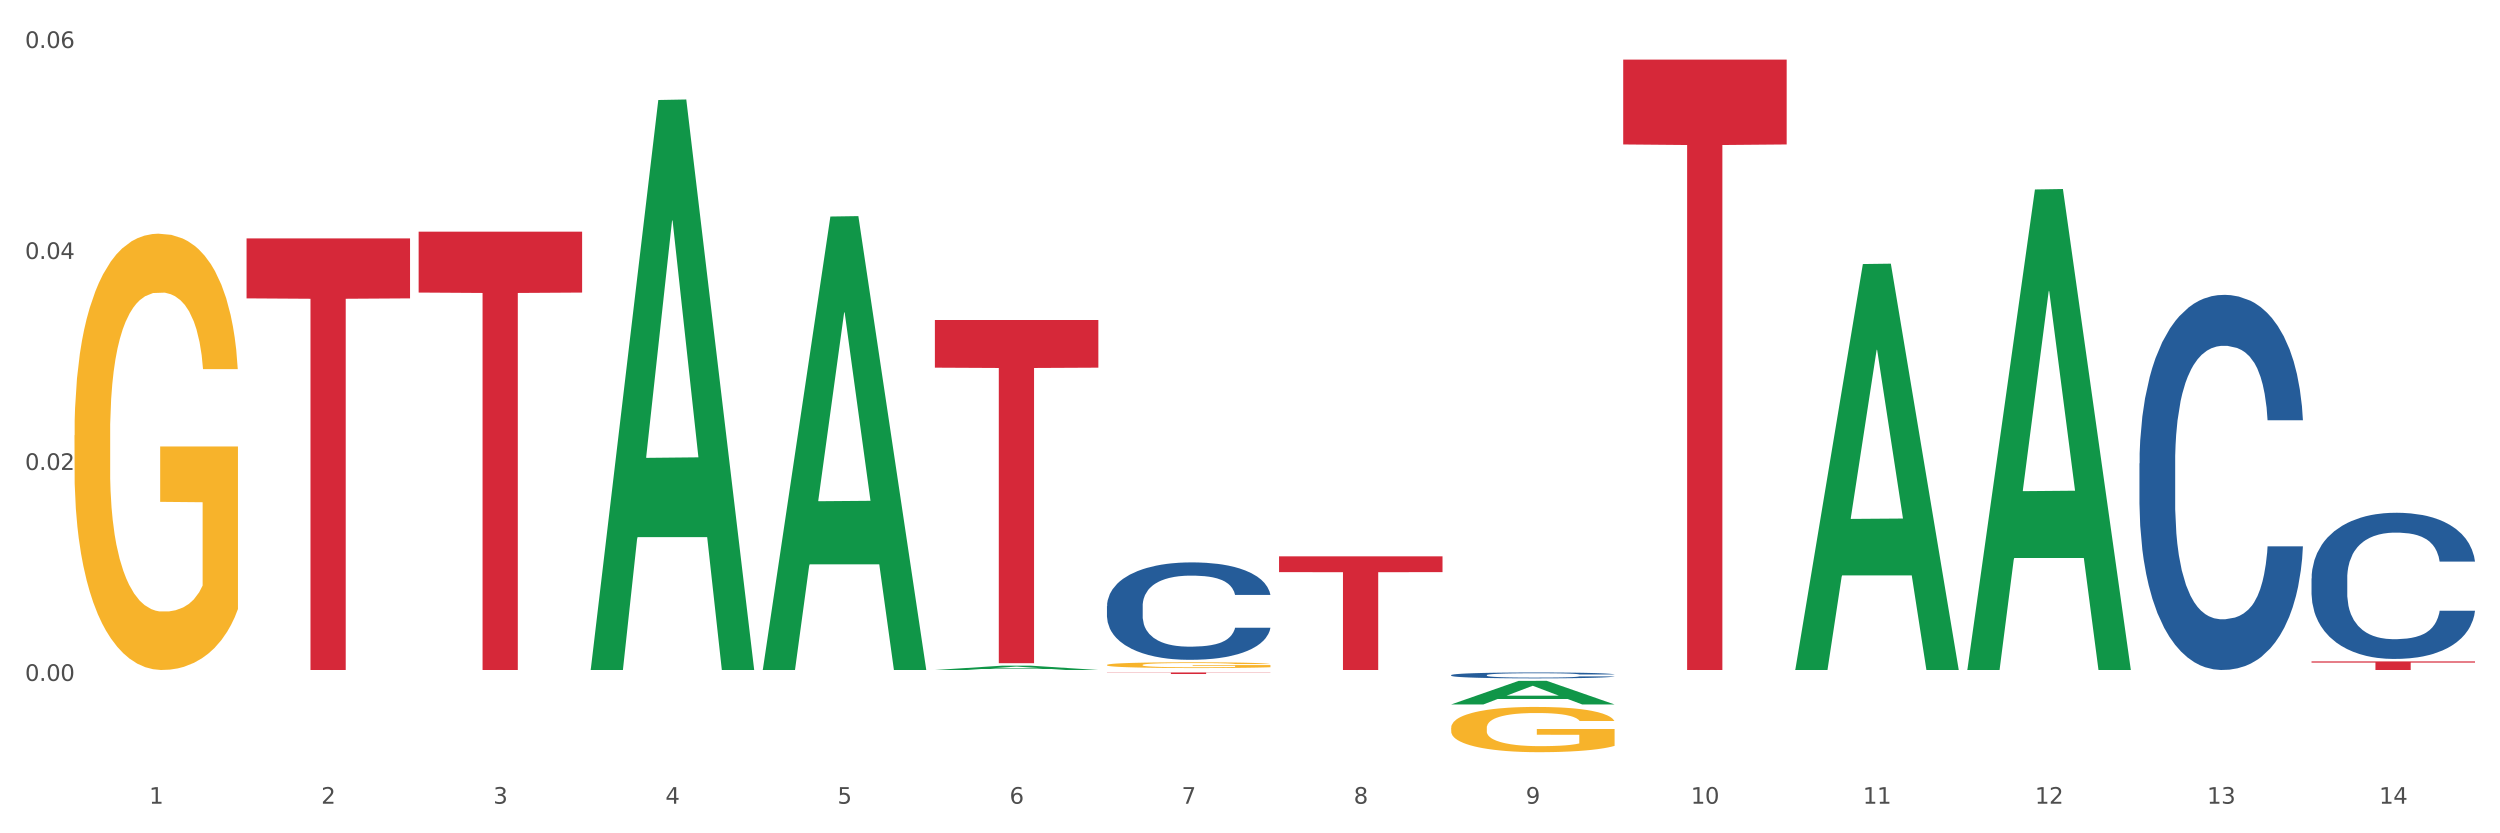
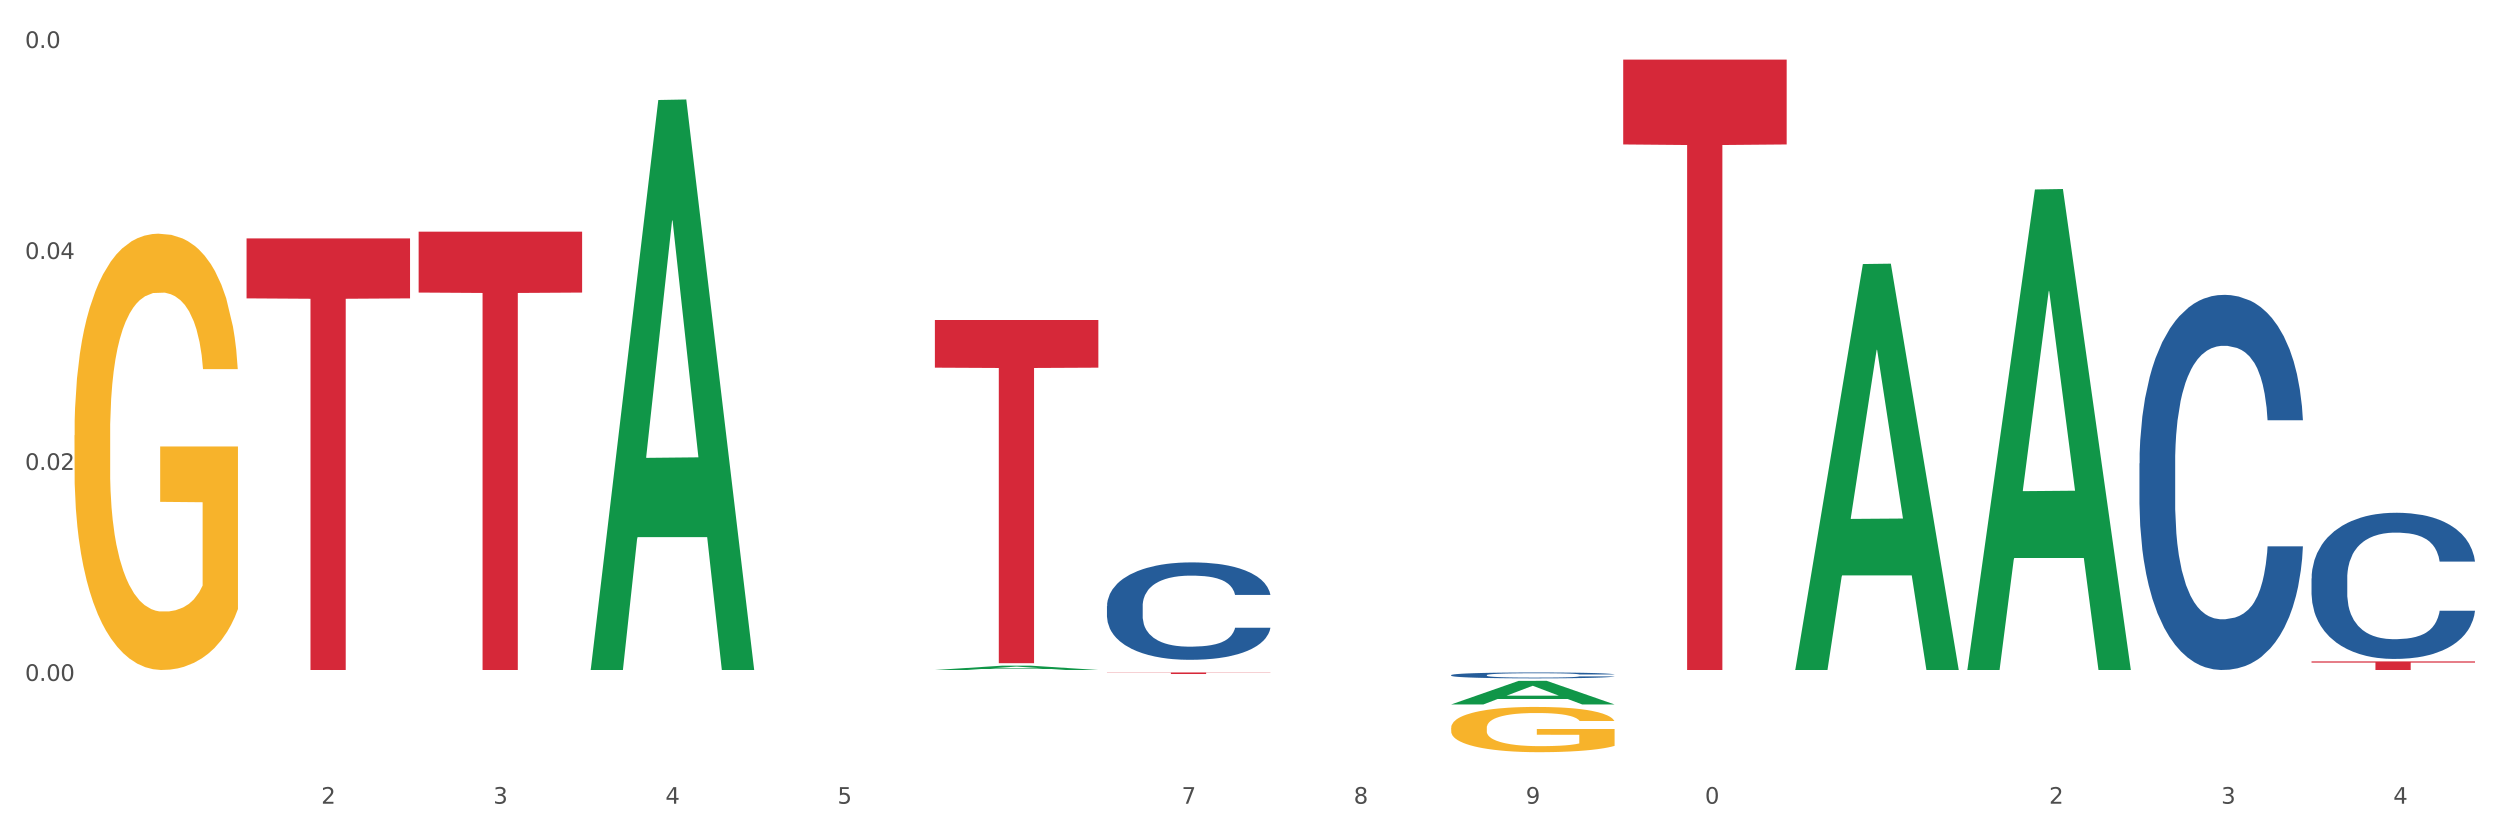
<svg xmlns="http://www.w3.org/2000/svg" xmlns:xlink="http://www.w3.org/1999/xlink" width="1080pt" height="360pt" viewBox="0 0 1080 360" version="1.1">
  <rect x="0" y="0" width="1080" height="360" fill="#333333" stroke="none" />
  <defs>
    <style type="text/css">*{stroke-linejoin: round; stroke-linecap: butt}</style>
  </defs>
  <g id="figure_1">
    <g id="patch_1">
      <path d="M 0 360  L 1080 360  L 1080 0  L 0 0  z " style="fill: #ffffff; stroke: #ffffff; stroke-linejoin: miter" />
    </g>
    <g id="axes_1">
      <g id="matplotlib.axis_1">
        <g id="xtick_1">
          <g id="text_1">
            <g style="fill: #4d4d4d" transform="translate(64.432 347.204) scale(0.096 -0.096)">
              <defs>
-                 <path id="DejaVuSans-31" d="M 794 531  L 1825 531  L 1825 4091  L 703 3866  L 703 4441  L 1819 4666  L 2450 4666  L 2450 531  L 3481 531  L 3481 0  L 794 0  L 794 531  z " transform="scale(0.016)" />
-               </defs>
+                 </defs>
              <use xlink:href="#DejaVuSans-31" />
            </g>
          </g>
        </g>
        <g id="xtick_2">
          <g id="text_2">
            <g style="fill: #4d4d4d" transform="translate(138.771 347.204) scale(0.096 -0.096)">
              <defs>
                <path id="DejaVuSans-32" d="M 1228 531  L 3431 531  L 3431 0  L 469 0  L 469 531  Q 828 903 1448 1529  Q 2069 2156 2228 2338  Q 2531 2678 2651 2914  Q 2772 3150 2772 3378  Q 2772 3750 2511 3984  Q 2250 4219 1831 4219  Q 1534 4219 1204 4116  Q 875 4013 500 3803  L 500 4441  Q 881 4594 1212 4672  Q 1544 4750 1819 4750  Q 2544 4750 2975 4387  Q 3406 4025 3406 3419  Q 3406 3131 3298 2873  Q 3191 2616 2906 2266  Q 2828 2175 2409 1742  Q 1991 1309 1228 531  z " transform="scale(0.016)" />
              </defs>
              <use xlink:href="#DejaVuSans-32" />
            </g>
          </g>
        </g>
        <g id="xtick_3">
          <g id="text_3">
            <g style="fill: #4d4d4d" transform="translate(213.109 347.204) scale(0.096 -0.096)">
              <defs>
                <path id="DejaVuSans-33" d="M 2597 2516  Q 3050 2419 3304 2112  Q 3559 1806 3559 1356  Q 3559 666 3084 287  Q 2609 -91 1734 -91  Q 1441 -91 1130 -33  Q 819 25 488 141  L 488 750  Q 750 597 1062 519  Q 1375 441 1716 441  Q 2309 441 2620 675  Q 2931 909 2931 1356  Q 2931 1769 2642 2001  Q 2353 2234 1838 2234  L 1294 2234  L 1294 2753  L 1863 2753  Q 2328 2753 2575 2939  Q 2822 3125 2822 3475  Q 2822 3834 2567 4026  Q 2313 4219 1838 4219  Q 1578 4219 1281 4162  Q 984 4106 628 3988  L 628 4550  Q 988 4650 1302 4700  Q 1616 4750 1894 4750  Q 2613 4750 3031 4423  Q 3450 4097 3450 3541  Q 3450 3153 3228 2886  Q 3006 2619 2597 2516  z " transform="scale(0.016)" />
              </defs>
              <use xlink:href="#DejaVuSans-33" />
            </g>
          </g>
        </g>
        <g id="xtick_4">
          <g id="text_4">
            <g style="fill: #4d4d4d" transform="translate(287.448 347.204) scale(0.096 -0.096)">
              <defs>
                <path id="DejaVuSans-34" d="M 2419 4116  L 825 1625  L 2419 1625  L 2419 4116  z M 2253 4666  L 3047 4666  L 3047 1625  L 3713 1625  L 3713 1100  L 3047 1100  L 3047 0  L 2419 0  L 2419 1100  L 313 1100  L 313 1709  L 2253 4666  z " transform="scale(0.016)" />
              </defs>
              <use xlink:href="#DejaVuSans-34" />
            </g>
          </g>
        </g>
        <g id="xtick_5">
          <g id="text_5">
            <g style="fill: #4d4d4d" transform="translate(361.787 347.204) scale(0.096 -0.096)">
              <defs>
                <path id="DejaVuSans-35" d="M 691 4666  L 3169 4666  L 3169 4134  L 1269 4134  L 1269 2991  Q 1406 3038 1543 3061  Q 1681 3084 1819 3084  Q 2600 3084 3056 2656  Q 3513 2228 3513 1497  Q 3513 744 3044 326  Q 2575 -91 1722 -91  Q 1428 -91 1123 -41  Q 819 9 494 109  L 494 744  Q 775 591 1075 516  Q 1375 441 1709 441  Q 2250 441 2565 725  Q 2881 1009 2881 1497  Q 2881 1984 2565 2268  Q 2250 2553 1709 2553  Q 1456 2553 1204 2497  Q 953 2441 691 2322  L 691 4666  z " transform="scale(0.016)" />
              </defs>
              <use xlink:href="#DejaVuSans-35" />
            </g>
          </g>
        </g>
        <g id="xtick_6">
          <g id="text_6">
            <g style="fill: #4d4d4d" transform="translate(436.125 347.204) scale(0.096 -0.096)">
              <defs>
-                 <path id="DejaVuSans-36" d="M 2113 2584  Q 1688 2584 1439 2293  Q 1191 2003 1191 1497  Q 1191 994 1439 701  Q 1688 409 2113 409  Q 2538 409 2786 701  Q 3034 994 3034 1497  Q 3034 2003 2786 2293  Q 2538 2584 2113 2584  z M 3366 4563  L 3366 3988  Q 3128 4100 2886 4159  Q 2644 4219 2406 4219  Q 1781 4219 1451 3797  Q 1122 3375 1075 2522  Q 1259 2794 1537 2939  Q 1816 3084 2150 3084  Q 2853 3084 3261 2657  Q 3669 2231 3669 1497  Q 3669 778 3244 343  Q 2819 -91 2113 -91  Q 1303 -91 875 529  Q 447 1150 447 2328  Q 447 3434 972 4092  Q 1497 4750 2381 4750  Q 2619 4750 2861 4703  Q 3103 4656 3366 4563  z " transform="scale(0.016)" />
-               </defs>
+                 </defs>
              <use xlink:href="#DejaVuSans-36" />
            </g>
          </g>
        </g>
        <g id="xtick_7">
          <g id="text_7">
            <g style="fill: #4d4d4d" transform="translate(510.464 347.204) scale(0.096 -0.096)">
              <defs>
                <path id="DejaVuSans-37" d="M 525 4666  L 3525 4666  L 3525 4397  L 1831 0  L 1172 0  L 2766 4134  L 525 4134  L 525 4666  z " transform="scale(0.016)" />
              </defs>
              <use xlink:href="#DejaVuSans-37" />
            </g>
          </g>
        </g>
        <g id="xtick_8">
          <g id="text_8">
            <g style="fill: #4d4d4d" transform="translate(584.803 347.204) scale(0.096 -0.096)">
              <defs>
                <path id="DejaVuSans-38" d="M 2034 2216  Q 1584 2216 1326 1975  Q 1069 1734 1069 1313  Q 1069 891 1326 650  Q 1584 409 2034 409  Q 2484 409 2743 651  Q 3003 894 3003 1313  Q 3003 1734 2745 1975  Q 2488 2216 2034 2216  z M 1403 2484  Q 997 2584 770 2862  Q 544 3141 544 3541  Q 544 4100 942 4425  Q 1341 4750 2034 4750  Q 2731 4750 3128 4425  Q 3525 4100 3525 3541  Q 3525 3141 3298 2862  Q 3072 2584 2669 2484  Q 3125 2378 3379 2068  Q 3634 1759 3634 1313  Q 3634 634 3220 271  Q 2806 -91 2034 -91  Q 1263 -91 848 271  Q 434 634 434 1313  Q 434 1759 690 2068  Q 947 2378 1403 2484  z M 1172 3481  Q 1172 3119 1398 2916  Q 1625 2713 2034 2713  Q 2441 2713 2670 2916  Q 2900 3119 2900 3481  Q 2900 3844 2670 4047  Q 2441 4250 2034 4250  Q 1625 4250 1398 4047  Q 1172 3844 1172 3481  z " transform="scale(0.016)" />
              </defs>
              <use xlink:href="#DejaVuSans-38" />
            </g>
          </g>
        </g>
        <g id="xtick_9">
          <g id="text_9">
            <g style="fill: #4d4d4d" transform="translate(659.142 347.204) scale(0.096 -0.096)">
              <defs>
                <path id="DejaVuSans-39" d="M 703 97  L 703 672  Q 941 559 1184 500  Q 1428 441 1663 441  Q 2288 441 2617 861  Q 2947 1281 2994 2138  Q 2813 1869 2534 1725  Q 2256 1581 1919 1581  Q 1219 1581 811 2004  Q 403 2428 403 3163  Q 403 3881 828 4315  Q 1253 4750 1959 4750  Q 2769 4750 3195 4129  Q 3622 3509 3622 2328  Q 3622 1225 3098 567  Q 2575 -91 1691 -91  Q 1453 -91 1209 -44  Q 966 3 703 97  z M 1959 2075  Q 2384 2075 2632 2365  Q 2881 2656 2881 3163  Q 2881 3666 2632 3958  Q 2384 4250 1959 4250  Q 1534 4250 1286 3958  Q 1038 3666 1038 3163  Q 1038 2656 1286 2365  Q 1534 2075 1959 2075  z " transform="scale(0.016)" />
              </defs>
              <use xlink:href="#DejaVuSans-39" />
            </g>
          </g>
        </g>
        <g id="xtick_10">
          <g id="text_10">
            <g style="fill: #4d4d4d" transform="translate(730.426 347.204) scale(0.096 -0.096)">
              <defs>
                <path id="DejaVuSans-30" d="M 2034 4250  Q 1547 4250 1301 3770  Q 1056 3291 1056 2328  Q 1056 1369 1301 889  Q 1547 409 2034 409  Q 2525 409 2770 889  Q 3016 1369 3016 2328  Q 3016 3291 2770 3770  Q 2525 4250 2034 4250  z M 2034 4750  Q 2819 4750 3233 4129  Q 3647 3509 3647 2328  Q 3647 1150 3233 529  Q 2819 -91 2034 -91  Q 1250 -91 836 529  Q 422 1150 422 2328  Q 422 3509 836 4129  Q 1250 4750 2034 4750  z " transform="scale(0.016)" />
              </defs>
              <use xlink:href="#DejaVuSans-31" />
              <use xlink:href="#DejaVuSans-30" transform="translate(63.623 0)" />
            </g>
          </g>
        </g>
        <g id="xtick_11">
          <g id="text_11">
            <g style="fill: #4d4d4d" transform="translate(804.765 347.204) scale(0.096 -0.096)">
              <use xlink:href="#DejaVuSans-31" />
              <use xlink:href="#DejaVuSans-31" transform="translate(63.623 0)" />
            </g>
          </g>
        </g>
        <g id="xtick_12">
          <g id="text_12">
            <g style="fill: #4d4d4d" transform="translate(879.104 347.204) scale(0.096 -0.096)">
              <use xlink:href="#DejaVuSans-31" />
              <use xlink:href="#DejaVuSans-32" transform="translate(63.623 0)" />
            </g>
          </g>
        </g>
        <g id="xtick_13">
          <g id="text_13">
            <g style="fill: #4d4d4d" transform="translate(953.442 347.204) scale(0.096 -0.096)">
              <use xlink:href="#DejaVuSans-31" />
              <use xlink:href="#DejaVuSans-33" transform="translate(63.623 0)" />
            </g>
          </g>
        </g>
        <g id="xtick_14">
          <g id="text_14">
            <g style="fill: #4d4d4d" transform="translate(1027.781 347.204) scale(0.096 -0.096)">
              <use xlink:href="#DejaVuSans-31" />
              <use xlink:href="#DejaVuSans-34" transform="translate(63.623 0)" />
            </g>
          </g>
        </g>
        <g id="xtick_15" />
        <g id="xtick_16" />
        <g id="xtick_17" />
        <g id="xtick_18" />
        <g id="xtick_19" />
        <g id="xtick_20" />
        <g id="xtick_21" />
        <g id="xtick_22" />
        <g id="xtick_23" />
        <g id="xtick_24" />
        <g id="xtick_25" />
        <g id="xtick_26" />
        <g id="xtick_27" />
      </g>
      <g id="matplotlib.axis_2">
        <g id="ytick_1">
          <g id="text_15">
            <g style="fill: #4d4d4d" transform="translate(10.8 294.148) scale(0.096 -0.096)">
              <defs>
                <path id="DejaVuSans-2e" d="M 684 794  L 1344 794  L 1344 0  L 684 0  L 684 794  z " transform="scale(0.016)" />
              </defs>
              <use xlink:href="#DejaVuSans-30" />
              <use xlink:href="#DejaVuSans-2e" transform="translate(63.623 0)" />
              <use xlink:href="#DejaVuSans-30" transform="translate(95.41 0)" />
              <use xlink:href="#DejaVuSans-30" transform="translate(159.033 0)" />
            </g>
          </g>
        </g>
        <g id="ytick_2">
          <g id="text_16">
            <g style="fill: #4d4d4d" transform="translate(10.8 203.009) scale(0.096 -0.096)">
              <use xlink:href="#DejaVuSans-30" />
              <use xlink:href="#DejaVuSans-2e" transform="translate(63.623 0)" />
              <use xlink:href="#DejaVuSans-30" transform="translate(95.41 0)" />
              <use xlink:href="#DejaVuSans-32" transform="translate(159.033 0)" />
            </g>
          </g>
        </g>
        <g id="ytick_3">
          <g id="text_17">
            <g style="fill: #4d4d4d" transform="translate(10.8 111.869) scale(0.096 -0.096)">
              <use xlink:href="#DejaVuSans-30" />
              <use xlink:href="#DejaVuSans-2e" transform="translate(63.623 0)" />
              <use xlink:href="#DejaVuSans-30" transform="translate(95.41 0)" />
              <use xlink:href="#DejaVuSans-34" transform="translate(159.033 0)" />
            </g>
          </g>
        </g>
        <g id="ytick_4">
          <g id="text_18">
            <g style="fill: #4d4d4d" transform="translate(10.8 20.73) scale(0.096 -0.096)">
              <use xlink:href="#DejaVuSans-30" />
              <use xlink:href="#DejaVuSans-2e" transform="translate(63.623 0)" />
              <use xlink:href="#DejaVuSans-30" transform="translate(95.41 0)" />
              <use xlink:href="#DejaVuSans-36" transform="translate(159.033 0)" />
            </g>
          </g>
        </g>
        <g id="ytick_5" />
        <g id="ytick_6" />
        <g id="ytick_7" />
        <g id="ytick_8" />
      </g>
      <g id="PolyCollection_1">
        <path d="M 255.191 288.979  L 255.264 288.747  L 284.386 43.204  L 296.472 42.973  L 325.813 289.442  L 311.834 289.442  L 305.5 232.048  L 275.431 232.048  L 275.213 232.974  L 269.097 289.442  L 255.191 289.442  L 255.191 288.979  L 279.217 197.797  L 301.714 197.565  L 290.575 95.506  L 290.429 95.044  L 290.284 95.738  L 279.144 197.565  L 279.217 197.797  L 255.191 288.979  z " clip-path="url(#p19714e4d79)" style="fill: #109648" />
        <path d="M 998.578 285.726  L 1069.2 285.726  L 1069.2 286.242  L 1041.42 286.246  L 1041.42 289.442  L 1026.191 289.442  L 1026.191 286.246  L 998.578 286.242  L 998.578 285.729  L 998.578 285.726  z " clip-path="url(#p19714e4d79)" style="fill: #d62839" />
        <path d="M 701.223 25.759  L 771.845 25.759  L 771.845 62.403  L 744.065 62.65  L 744.065 289.442  L 728.836 289.442  L 728.836 62.65  L 701.223 62.403  L 701.223 26.007  L 701.223 25.759  z " clip-path="url(#p19714e4d79)" style="fill: #d62839" />
-         <path d="M 552.546 240.327  L 623.168 240.327  L 623.168 247.152  L 595.388 247.198  L 595.388 289.442  L 580.159 289.442  L 580.159 247.198  L 552.546 247.152  L 552.546 240.373  L 552.546 240.327  z " clip-path="url(#p19714e4d79)" style="fill: #d62839" />
        <path d="M 478.207 290.501  L 548.829 290.501  L 548.829 290.594  L 521.049 290.595  L 521.049 291.173  L 505.82 291.173  L 505.82 290.595  L 478.207 290.594  L 478.207 290.501  L 478.207 290.501  z " clip-path="url(#p19714e4d79)" style="fill: #d62839" />
        <path d="M 403.869 138.226  L 474.49 138.226  L 474.49 158.831  L 446.71 158.97  L 446.71 286.498  L 431.481 286.498  L 431.481 158.97  L 403.869 158.831  L 403.869 138.365  L 403.869 138.226  z " clip-path="url(#p19714e4d79)" style="fill: #d62839" />
        <path d="M 478.207 261.864  L 478.291 261.825  L 478.291 260.749  L 478.541 259.288  L 479.459 256.597  L 480.628 254.56  L 482.632 252.176  L 483.717 251.177  L 485.136 250.062  L 488.058 248.255  L 491.397 246.717  L 493.734 245.872  L 495.487 245.334  L 499.41 244.372  L 501.664 243.95  L 504.002 243.604  L 506.005 243.373  L 509.344 243.104  L 512.016 242.989  L 515.104 242.95  L 517.692 242.989  L 521.115 243.142  L 526.123 243.604  L 528.043 243.873  L 530.631 244.334  L 533.302 244.949  L 535.473 245.564  L 537.977 246.448  L 540.565 247.602  L 543.069 249.062  L 544.822 250.408  L 546.241 251.83  L 547.493 253.56  L 548.412 255.444  L 548.829 257.02  L 533.553 257.02  L 533.135 255.598  L 532.301 254.06  L 531.466 253.022  L 530.548 252.176  L 529.128 251.215  L 527.876 250.6  L 525.789 249.87  L 523.869 249.408  L 522.283 249.139  L 520.363 248.909  L 516.273 248.678  L 513.351 248.678  L 511.515 248.755  L 509.261 248.947  L 507.341 249.216  L 505.087 249.678  L 503.334 250.177  L 501.581 250.831  L 500.579 251.292  L 499.077 252.138  L 498.075 252.83  L 496.739 254.022  L 495.988 254.867  L 494.652 257.058  L 494.068 258.673  L 493.818 259.788  L 493.651 261.018  L 493.651 267.015  L 494.151 269.706  L 494.569 270.859  L 495.237 272.166  L 496.489 273.858  L 498.325 275.511  L 500.245 276.702  L 501.831 277.433  L 503.334 277.971  L 504.837 278.394  L 506.673 278.778  L 508.176 279.009  L 510.429 279.24  L 513.101 279.355  L 515.188 279.355  L 519.445 279.163  L 521.365 278.971  L 523.202 278.701  L 525.205 278.279  L 526.791 277.817  L 527.709 277.471  L 529.212 276.741  L 530.381 275.972  L 531.382 275.088  L 532.05 274.319  L 532.801 273.166  L 533.386 271.859  L 533.553 271.167  L 548.829 271.167  L 548.495 272.551  L 547.911 273.896  L 546.742 275.703  L 545.824 276.741  L 544.405 278.009  L 542.902 279.086  L 540.815 280.278  L 538.895 281.162  L 536.892 281.931  L 534.721 282.623  L 530.798 283.584  L 529.379 283.853  L 526.374 284.314  L 524.036 284.583  L 520.614 284.852  L 517.108 285.006  L 513.435 285.044  L 510.179 284.968  L 506.59 284.737  L 504.336 284.506  L 501.831 284.16  L 498.91 283.622  L 496.155 282.969  L 493.567 282.2  L 491.146 281.315  L 488.892 280.316  L 485.971 278.663  L 483.8 277.048  L 482.214 275.549  L 481.129 274.281  L 480.044 272.666  L 479.459 271.551  L 478.541 268.86  L 478.207 266.361  L 478.207 261.864  z " clip-path="url(#p19714e4d79)" style="fill: #255c99" />
        <path d="M 626.885 291.649  L 626.968 291.647  L 626.968 291.582  L 627.219 291.493  L 628.137 291.329  L 629.306 291.206  L 631.309 291.061  L 632.394 291  L 633.813 290.933  L 636.735 290.823  L 640.074 290.729  L 642.411 290.678  L 644.164 290.645  L 648.088 290.587  L 650.342 290.561  L 652.679 290.54  L 654.683 290.526  L 658.022 290.51  L 660.693 290.503  L 663.782 290.501  L 666.369 290.503  L 669.792 290.512  L 674.801 290.54  L 676.721 290.557  L 679.308 290.585  L 681.98 290.622  L 684.15 290.659  L 686.654 290.713  L 689.242 290.783  L 691.747 290.872  L 693.5 290.954  L 694.919 291.04  L 696.171 291.145  L 697.089 291.259  L 697.506 291.355  L 682.23 291.355  L 681.813 291.269  L 680.978 291.175  L 680.143 291.112  L 679.225 291.061  L 677.806 291.003  L 676.554 290.965  L 674.467 290.921  L 672.547 290.893  L 670.961 290.876  L 669.041 290.862  L 664.95 290.848  L 662.029 290.848  L 660.192 290.853  L 657.938 290.865  L 656.018 290.881  L 653.764 290.909  L 652.011 290.94  L 650.258 290.979  L 649.257 291.007  L 647.754 291.059  L 646.752 291.101  L 645.417 291.173  L 644.665 291.224  L 643.33 291.357  L 642.745 291.456  L 642.495 291.523  L 642.328 291.598  L 642.328 291.962  L 642.829 292.126  L 643.246 292.196  L 643.914 292.275  L 645.166 292.378  L 647.003 292.478  L 648.923 292.551  L 650.509 292.595  L 652.011 292.628  L 653.514 292.653  L 655.35 292.677  L 656.853 292.691  L 659.107 292.705  L 661.778 292.712  L 663.865 292.712  L 668.122 292.7  L 670.042 292.688  L 671.879 292.672  L 673.882 292.646  L 675.468 292.618  L 676.387 292.597  L 677.889 292.553  L 679.058 292.506  L 680.06 292.453  L 680.728 292.406  L 681.479 292.336  L 682.063 292.256  L 682.23 292.214  L 697.506 292.214  L 697.173 292.298  L 696.588 292.38  L 695.42 292.49  L 694.501 292.553  L 693.082 292.63  L 691.58 292.695  L 689.493 292.768  L 687.573 292.821  L 685.569 292.868  L 683.399 292.91  L 679.475 292.969  L 678.056 292.985  L 675.051 293.013  L 672.714 293.029  L 669.291 293.046  L 665.785 293.055  L 662.112 293.057  L 658.856 293.053  L 655.267 293.039  L 653.013 293.025  L 650.509 293.004  L 647.587 292.971  L 644.832 292.931  L 642.244 292.885  L 639.824 292.831  L 637.57 292.77  L 634.648 292.67  L 632.478 292.572  L 630.892 292.481  L 629.806 292.404  L 628.721 292.305  L 628.137 292.238  L 627.219 292.074  L 626.885 291.923  L 626.885 291.649  z " clip-path="url(#p19714e4d79)" style="fill: #255c99" />
        <path d="M 924.24 200.191  L 924.323 200.043  L 924.323 195.899  L 924.573 190.275  L 925.492 179.914  L 926.66 172.069  L 928.664 162.893  L 929.749 159.045  L 931.168 154.752  L 934.09 147.796  L 937.429 141.875  L 939.766 138.619  L 941.519 136.547  L 945.443 132.847  L 947.697 131.219  L 950.034 129.887  L 952.037 128.998  L 955.377 127.962  L 958.048 127.518  L 961.136 127.37  L 963.724 127.518  L 967.147 128.11  L 972.155 129.887  L 974.075 130.923  L 976.663 132.699  L 979.335 135.067  L 981.505 137.435  L 984.009 140.839  L 986.597 145.28  L 989.101 150.904  L 990.854 156.084  L 992.273 161.561  L 993.526 168.221  L 994.444 175.474  L 994.861 181.542  L 979.585 181.542  L 979.168 176.066  L 978.333 170.145  L 977.498 166.149  L 976.58 162.893  L 975.161 159.193  L 973.908 156.824  L 971.822 154.012  L 969.902 152.236  L 968.316 151.2  L 966.396 150.312  L 962.305 149.424  L 959.383 149.424  L 957.547 149.72  L 955.293 150.46  L 953.373 151.496  L 951.119 153.272  L 949.366 155.196  L 947.613 157.712  L 946.611 159.489  L 945.109 162.745  L 944.107 165.409  L 942.771 169.997  L 942.02 173.254  L 940.685 181.69  L 940.1 187.907  L 939.85 192.199  L 939.683 196.935  L 939.683 220.025  L 940.184 230.385  L 940.601 234.826  L 941.269 239.858  L 942.521 246.371  L 944.358 252.735  L 946.278 257.323  L 947.864 260.136  L 949.366 262.208  L 950.869 263.836  L 952.705 265.316  L 954.208 266.204  L 956.462 267.092  L 959.133 267.536  L 961.22 267.536  L 965.477 266.796  L 967.397 266.056  L 969.234 265.02  L 971.237 263.392  L 972.823 261.616  L 973.742 260.284  L 975.244 257.471  L 976.413 254.511  L 977.415 251.107  L 978.082 248.147  L 978.834 243.706  L 979.418 238.674  L 979.585 236.01  L 994.861 236.01  L 994.527 241.338  L 993.943 246.519  L 992.774 253.475  L 991.856 257.471  L 990.437 262.356  L 988.934 266.5  L 986.847 271.088  L 984.927 274.493  L 982.924 277.453  L 980.754 280.117  L 976.83 283.817  L 975.411 284.853  L 972.406 286.629  L 970.069 287.665  L 966.646 288.702  L 963.14 289.294  L 959.467 289.442  L 956.211 289.146  L 952.622 288.257  L 950.368 287.369  L 947.864 286.037  L 944.942 283.965  L 942.187 281.449  L 939.599 278.489  L 937.178 275.085  L 934.925 271.236  L 932.003 264.872  L 929.832 258.655  L 928.246 252.883  L 927.161 247.999  L 926.076 241.782  L 925.492 237.49  L 924.573 227.129  L 924.24 217.509  L 924.24 200.191  z " clip-path="url(#p19714e4d79)" style="fill: #255c99" />
        <path d="M 998.578 249.887  L 998.662 249.829  L 998.662 248.214  L 998.912 246.022  L 999.83 241.985  L 1000.999 238.928  L 1003.003 235.352  L 1004.088 233.852  L 1005.507 232.179  L 1008.429 229.468  L 1011.768 227.161  L 1014.105 225.892  L 1015.858 225.085  L 1019.781 223.643  L 1022.035 223.008  L 1024.373 222.489  L 1026.376 222.143  L 1029.715 221.739  L 1032.387 221.566  L 1035.475 221.509  L 1038.063 221.566  L 1041.486 221.797  L 1046.494 222.489  L 1048.414 222.893  L 1051.002 223.585  L 1053.673 224.508  L 1055.844 225.431  L 1058.348 226.758  L 1060.936 228.488  L 1063.44 230.68  L 1065.193 232.698  L 1066.612 234.833  L 1067.864 237.428  L 1068.783 240.254  L 1069.2 242.619  L 1053.924 242.619  L 1053.506 240.485  L 1052.671 238.178  L 1051.837 236.621  L 1050.918 235.352  L 1049.499 233.91  L 1048.247 232.987  L 1046.16 231.891  L 1044.24 231.199  L 1042.654 230.795  L 1040.734 230.449  L 1036.644 230.103  L 1033.722 230.103  L 1031.886 230.218  L 1029.632 230.507  L 1027.712 230.91  L 1025.458 231.603  L 1023.705 232.352  L 1021.952 233.333  L 1020.95 234.025  L 1019.448 235.294  L 1018.446 236.332  L 1017.11 238.12  L 1016.359 239.389  L 1015.023 242.677  L 1014.439 245.099  L 1014.188 246.772  L 1014.022 248.618  L 1014.022 257.616  L 1014.522 261.653  L 1014.94 263.383  L 1015.608 265.344  L 1016.86 267.882  L 1018.696 270.363  L 1020.616 272.151  L 1022.202 273.246  L 1023.705 274.054  L 1025.207 274.688  L 1027.044 275.265  L 1028.547 275.611  L 1030.8 275.957  L 1033.472 276.13  L 1035.559 276.13  L 1039.816 275.842  L 1041.736 275.554  L 1043.572 275.15  L 1045.576 274.515  L 1047.162 273.823  L 1048.08 273.304  L 1049.583 272.208  L 1050.752 271.055  L 1051.753 269.728  L 1052.421 268.575  L 1053.172 266.844  L 1053.757 264.883  L 1053.924 263.845  L 1069.2 263.845  L 1068.866 265.921  L 1068.282 267.94  L 1067.113 270.651  L 1066.195 272.208  L 1064.776 274.112  L 1063.273 275.727  L 1061.186 277.515  L 1059.266 278.841  L 1057.263 279.995  L 1055.092 281.033  L 1051.169 282.475  L 1049.75 282.879  L 1046.745 283.571  L 1044.407 283.975  L 1040.985 284.378  L 1037.479 284.609  L 1033.806 284.667  L 1030.55 284.551  L 1026.96 284.205  L 1024.707 283.859  L 1022.202 283.34  L 1019.281 282.533  L 1016.526 281.552  L 1013.938 280.399  L 1011.517 279.072  L 1009.263 277.572  L 1006.342 275.092  L 1004.171 272.67  L 1002.585 270.42  L 1001.5 268.517  L 1000.415 266.094  L 999.83 264.422  L 998.912 260.384  L 998.578 256.635  L 998.578 249.887  z " clip-path="url(#p19714e4d79)" style="fill: #255c99" />
        <path d="M 180.852 100.071  L 251.474 100.071  L 251.474 126.387  L 223.694 126.565  L 223.694 289.442  L 208.465 289.442  L 208.465 126.565  L 180.852 126.387  L 180.852 100.248  L 180.852 100.071  z " clip-path="url(#p19714e4d79)" style="fill: #d62839" />
        <path d="M 106.514 102.986  L 177.135 102.986  L 177.135 128.897  L 149.355 129.072  L 149.355 289.442  L 134.126 289.442  L 134.126 129.072  L 106.514 128.897  L 106.514 103.161  L 106.514 102.986  z " clip-path="url(#p19714e4d79)" style="fill: #d62839" />
        <path d="M 626.885 314.43  L 626.968 314.412  L 626.968 313.769  L 627.135 313.215  L 627.969 311.876  L 629.219 310.769  L 630.136 310.179  L 631.054 309.697  L 632.138 309.215  L 633.472 308.715  L 635.89 307.982  L 637.39 307.607  L 639.225 307.214  L 642.56 306.643  L 644.978 306.321  L 647.479 306.054  L 651.565 305.732  L 654.233 305.589  L 657.068 305.482  L 660.486 305.411  L 663.071 305.393  L 668.741 305.446  L 673.577 305.607  L 675.911 305.732  L 678.913 305.946  L 680.497 306.089  L 683.082 306.375  L 685.75 306.75  L 687.584 307.072  L 690.336 307.679  L 692.42 308.286  L 694.338 309.036  L 695.339 309.554  L 696.089 310.036  L 696.756 310.59  L 697.423 311.465  L 682.415 311.465  L 681.831 310.84  L 680.914 310.251  L 679.58 309.679  L 678.413 309.322  L 676.412 308.875  L 674.577 308.59  L 672.66 308.375  L 670.325 308.197  L 668.491 308.107  L 665.906 308.036  L 660.82 308.054  L 657.401 308.197  L 655.067 308.375  L 653.566 308.536  L 652.232 308.715  L 650.731 308.965  L 648.98 309.34  L 647.729 309.679  L 646.479 310.108  L 645.478 310.536  L 644.561 311.036  L 643.811 311.572  L 643.227 312.126  L 642.727 312.805  L 642.31 313.93  L 642.31 316.377  L 642.476 316.93  L 642.893 317.663  L 643.394 318.216  L 644.227 318.877  L 644.978 319.324  L 646.395 319.967  L 647.979 320.502  L 649.23 320.842  L 650.481 321.127  L 652.649 321.52  L 655.067 321.842  L 657.151 322.038  L 659.986 322.217  L 661.904 322.288  L 663.571 322.324  L 667.657 322.324  L 670.575 322.27  L 673.827 322.145  L 676.328 321.985  L 678.413 321.788  L 680.747 321.467  L 682.248 321.163  L 682.248 317.43  L 663.905 317.413  L 663.905 314.93  L 697.506 314.93  L 697.506 322.217  L 696.089 322.592  L 694.505 322.931  L 692.837 323.235  L 690.336 323.61  L 687.334 323.967  L 684.666 324.217  L 681.831 324.432  L 678.496 324.628  L 674.16 324.807  L 671.492 324.878  L 668.157 324.932  L 664.238 324.95  L 660.82 324.914  L 657.485 324.824  L 653.983 324.664  L 650.564 324.432  L 647.979 324.199  L 645.395 323.914  L 642.643 323.539  L 640.475 323.181  L 638.808 322.86  L 636.974 322.449  L 634.972 321.913  L 633.472 321.431  L 632.138 320.931  L 630.72 320.288  L 629.72 319.734  L 628.719 319.038  L 628.135 318.52  L 627.468 317.716  L 626.968 316.591  L 626.885 314.43  z " clip-path="url(#p19714e4d79)" style="fill: #f7b32b" />
-         <path d="M 478.207 287.256  L 478.291 287.254  L 478.291 287.172  L 478.457 287.101  L 479.291 286.93  L 480.542 286.789  L 481.459 286.714  L 482.376 286.652  L 483.46 286.591  L 484.794 286.527  L 487.212 286.434  L 488.713 286.386  L 490.547 286.336  L 493.882 286.263  L 496.3 286.222  L 498.802 286.188  L 502.887 286.147  L 505.555 286.128  L 508.39 286.115  L 511.809 286.106  L 514.394 286.103  L 520.063 286.11  L 524.899 286.131  L 527.234 286.147  L 530.236 286.174  L 531.82 286.192  L 534.405 286.229  L 537.073 286.276  L 538.907 286.318  L 541.658 286.395  L 543.743 286.472  L 545.661 286.568  L 546.661 286.634  L 547.412 286.696  L 548.079 286.766  L 548.746 286.878  L 533.737 286.878  L 533.154 286.798  L 532.237 286.723  L 530.903 286.65  L 529.735 286.605  L 527.734 286.548  L 525.9 286.511  L 523.982 286.484  L 521.648 286.461  L 519.813 286.45  L 517.228 286.441  L 512.142 286.443  L 508.724 286.461  L 506.389 286.484  L 504.888 286.504  L 503.554 286.527  L 502.054 286.559  L 500.303 286.607  L 499.052 286.65  L 497.801 286.705  L 496.801 286.759  L 495.884 286.823  L 495.133 286.892  L 494.549 286.962  L 494.049 287.049  L 493.632 287.192  L 493.632 287.504  L 493.799 287.575  L 494.216 287.668  L 494.716 287.739  L 495.55 287.823  L 496.3 287.88  L 497.718 287.962  L 499.302 288.031  L 500.553 288.074  L 501.803 288.11  L 503.971 288.16  L 506.389 288.201  L 508.474 288.227  L 511.309 288.249  L 513.226 288.258  L 514.894 288.263  L 518.979 288.263  L 521.898 288.256  L 525.149 288.24  L 527.651 288.22  L 529.735 288.195  L 532.07 288.154  L 533.571 288.115  L 533.571 287.639  L 515.227 287.637  L 515.227 287.32  L 548.829 287.32  L 548.829 288.249  L 547.412 288.297  L 545.827 288.34  L 544.16 288.379  L 541.658 288.427  L 538.657 288.473  L 535.989 288.504  L 533.154 288.532  L 529.819 288.557  L 525.483 288.58  L 522.815 288.589  L 519.48 288.596  L 515.561 288.598  L 512.142 288.593  L 508.807 288.582  L 505.305 288.561  L 501.887 288.532  L 499.302 288.502  L 496.717 288.466  L 493.966 288.418  L 491.798 288.372  L 490.13 288.331  L 488.296 288.279  L 486.295 288.211  L 484.794 288.149  L 483.46 288.085  L 482.043 288.003  L 481.042 287.933  L 480.042 287.844  L 479.458 287.778  L 478.791 287.675  L 478.291 287.532  L 478.207 287.256  z " clip-path="url(#p19714e4d79)" style="fill: #f7b32b" />
-         <path d="M 32.175 188.048  L 32.258 187.876  L 32.258 181.679  L 32.425 176.343  L 33.259 163.432  L 34.51 152.759  L 35.427 147.078  L 36.344 142.43  L 37.428 137.782  L 38.762 132.962  L 41.18 125.904  L 42.681 122.289  L 44.515 118.502  L 47.85 112.993  L 50.268 109.895  L 52.77 107.313  L 56.855 104.214  L 59.523 102.837  L 62.358 101.804  L 65.777 101.116  L 68.361 100.943  L 74.031 101.46  L 78.867 103.009  L 81.202 104.214  L 84.203 106.28  L 85.788 107.657  L 88.372 110.411  L 91.04 114.026  L 92.875 117.125  L 95.626 122.978  L 97.711 128.831  L 99.628 136.061  L 100.629 141.053  L 101.379 145.701  L 102.046 151.037  L 102.713 159.473  L 87.705 159.473  L 87.122 153.447  L 86.204 147.767  L 84.87 142.258  L 83.703 138.815  L 81.702 134.512  L 79.868 131.757  L 77.95 129.692  L 75.615 127.97  L 73.781 127.109  L 71.196 126.421  L 66.11 126.593  L 62.692 127.97  L 60.357 129.692  L 58.856 131.241  L 57.522 132.962  L 56.021 135.372  L 54.27 138.987  L 53.02 142.258  L 51.769 146.39  L 50.768 150.521  L 49.851 155.341  L 49.101 160.505  L 48.517 165.842  L 48.017 172.383  L 47.6 183.228  L 47.6 206.812  L 47.767 212.149  L 48.184 219.207  L 48.684 224.543  L 49.518 230.912  L 50.268 235.216  L 51.686 241.413  L 53.27 246.578  L 54.52 249.848  L 55.771 252.603  L 57.939 256.39  L 60.357 259.488  L 62.441 261.382  L 65.276 263.103  L 67.194 263.792  L 68.862 264.136  L 72.947 264.136  L 75.865 263.62  L 79.117 262.415  L 81.619 260.866  L 83.703 258.972  L 86.038 255.873  L 87.538 252.947  L 87.538 216.969  L 69.195 216.797  L 69.195 192.869  L 102.797 192.869  L 102.797 263.103  L 101.379 266.719  L 99.795 269.989  L 98.128 272.916  L 95.626 276.531  L 92.625 279.974  L 89.956 282.384  L 87.122 284.449  L 83.786 286.343  L 79.451 288.064  L 76.783 288.753  L 73.447 289.269  L 69.529 289.442  L 66.11 289.097  L 62.775 288.237  L 59.273 286.687  L 55.855 284.449  L 53.27 282.212  L 50.685 279.457  L 47.934 275.842  L 45.766 272.399  L 44.098 269.301  L 42.264 265.341  L 40.263 260.177  L 38.762 255.529  L 37.428 250.709  L 36.01 244.512  L 35.01 239.175  L 34.009 232.462  L 33.426 227.47  L 32.759 219.723  L 32.258 208.878  L 32.175 188.048  z " clip-path="url(#p19714e4d79)" style="fill: #f7b32b" />
+         <path d="M 32.175 188.048  L 32.258 187.876  L 32.258 181.679  L 32.425 176.343  L 33.259 163.432  L 34.51 152.759  L 35.427 147.078  L 36.344 142.43  L 37.428 137.782  L 38.762 132.962  L 41.18 125.904  L 42.681 122.289  L 44.515 118.502  L 47.85 112.993  L 50.268 109.895  L 52.77 107.313  L 56.855 104.214  L 59.523 102.837  L 62.358 101.804  L 65.777 101.116  L 68.361 100.943  L 74.031 101.46  L 78.867 103.009  L 81.202 104.214  L 84.203 106.28  L 85.788 107.657  L 88.372 110.411  L 91.04 114.026  L 92.875 117.125  L 95.626 122.978  L 97.711 128.831  L 100.629 141.053  L 101.379 145.701  L 102.046 151.037  L 102.713 159.473  L 87.705 159.473  L 87.122 153.447  L 86.204 147.767  L 84.87 142.258  L 83.703 138.815  L 81.702 134.512  L 79.868 131.757  L 77.95 129.692  L 75.615 127.97  L 73.781 127.109  L 71.196 126.421  L 66.11 126.593  L 62.692 127.97  L 60.357 129.692  L 58.856 131.241  L 57.522 132.962  L 56.021 135.372  L 54.27 138.987  L 53.02 142.258  L 51.769 146.39  L 50.768 150.521  L 49.851 155.341  L 49.101 160.505  L 48.517 165.842  L 48.017 172.383  L 47.6 183.228  L 47.6 206.812  L 47.767 212.149  L 48.184 219.207  L 48.684 224.543  L 49.518 230.912  L 50.268 235.216  L 51.686 241.413  L 53.27 246.578  L 54.52 249.848  L 55.771 252.603  L 57.939 256.39  L 60.357 259.488  L 62.441 261.382  L 65.276 263.103  L 67.194 263.792  L 68.862 264.136  L 72.947 264.136  L 75.865 263.62  L 79.117 262.415  L 81.619 260.866  L 83.703 258.972  L 86.038 255.873  L 87.538 252.947  L 87.538 216.969  L 69.195 216.797  L 69.195 192.869  L 102.797 192.869  L 102.797 263.103  L 101.379 266.719  L 99.795 269.989  L 98.128 272.916  L 95.626 276.531  L 92.625 279.974  L 89.956 282.384  L 87.122 284.449  L 83.786 286.343  L 79.451 288.064  L 76.783 288.753  L 73.447 289.269  L 69.529 289.442  L 66.11 289.097  L 62.775 288.237  L 59.273 286.687  L 55.855 284.449  L 53.27 282.212  L 50.685 279.457  L 47.934 275.842  L 45.766 272.399  L 44.098 269.301  L 42.264 265.341  L 40.263 260.177  L 38.762 255.529  L 37.428 250.709  L 36.01 244.512  L 35.01 239.175  L 34.009 232.462  L 33.426 227.47  L 32.759 219.723  L 32.258 208.878  L 32.175 188.048  z " clip-path="url(#p19714e4d79)" style="fill: #f7b32b" />
        <path d="M 849.901 289.051  L 849.974 288.856  L 879.096 81.848  L 891.182 81.653  L 920.523 289.442  L 906.544 289.442  L 900.21 241.055  L 870.141 241.055  L 869.922 241.835  L 863.807 289.442  L 849.901 289.442  L 849.901 289.051  L 873.927 212.179  L 896.424 211.984  L 885.284 125.942  L 885.139 125.552  L 884.993 126.137  L 873.854 211.984  L 873.927 212.179  L 849.901 289.051  z " clip-path="url(#p19714e4d79)" style="fill: #109648" />
        <path d="M 775.562 289.112  L 775.635 288.947  L 804.757 114.067  L 816.843 113.902  L 846.184 289.442  L 832.205 289.442  L 825.871 248.565  L 795.802 248.565  L 795.584 249.224  L 789.468 289.442  L 775.562 289.442  L 775.562 289.112  L 799.588 224.17  L 822.085 224.006  L 810.946 151.317  L 810.8 150.988  L 810.655 151.482  L 799.515 224.006  L 799.588 224.17  L 775.562 289.112  z " clip-path="url(#p19714e4d79)" style="fill: #109648" />
        <path d="M 626.885 304.315  L 626.957 304.305  L 656.08 294.126  L 668.166 294.116  L 697.506 304.334  L 683.528 304.334  L 677.194 301.954  L 647.125 301.954  L 646.906 301.993  L 640.791 304.334  L 626.885 304.334  L 626.885 304.315  L 650.911 300.535  L 673.408 300.525  L 662.268 296.294  L 662.123 296.275  L 661.977 296.304  L 650.838 300.525  L 650.911 300.535  L 626.885 304.315  z " clip-path="url(#p19714e4d79)" style="fill: #109648" />
        <path d="M 403.869 289.438  L 403.941 289.436  L 433.064 287.559  L 445.15 287.557  L 474.49 289.442  L 460.512 289.442  L 454.177 289.003  L 424.109 289.003  L 423.89 289.01  L 417.774 289.442  L 403.869 289.442  L 403.869 289.438  L 427.895 288.741  L 450.392 288.739  L 439.252 287.959  L 439.107 287.955  L 438.961 287.961  L 427.822 288.739  L 427.895 288.741  L 403.869 289.438  z " clip-path="url(#p19714e4d79)" style="fill: #109648" />
-         <path d="M 329.53 289.073  L 329.603 288.889  L 358.725 93.539  L 370.811 93.355  L 400.152 289.442  L 386.173 289.442  L 379.839 243.78  L 349.77 243.78  L 349.551 244.516  L 343.436 289.442  L 329.53 289.442  L 329.53 289.073  L 353.556 216.53  L 376.053 216.346  L 364.914 135.15  L 364.768 134.781  L 364.622 135.334  L 353.483 216.346  L 353.556 216.53  L 329.53 289.073  z " clip-path="url(#p19714e4d79)" style="fill: #109648" />
      </g>
    </g>
  </g>
  <defs>
    <clipPath id="p19714e4d79">
      <rect x="32.175" y="10.8" width="1037.025" height="329.109" />
    </clipPath>
  </defs>
</svg>